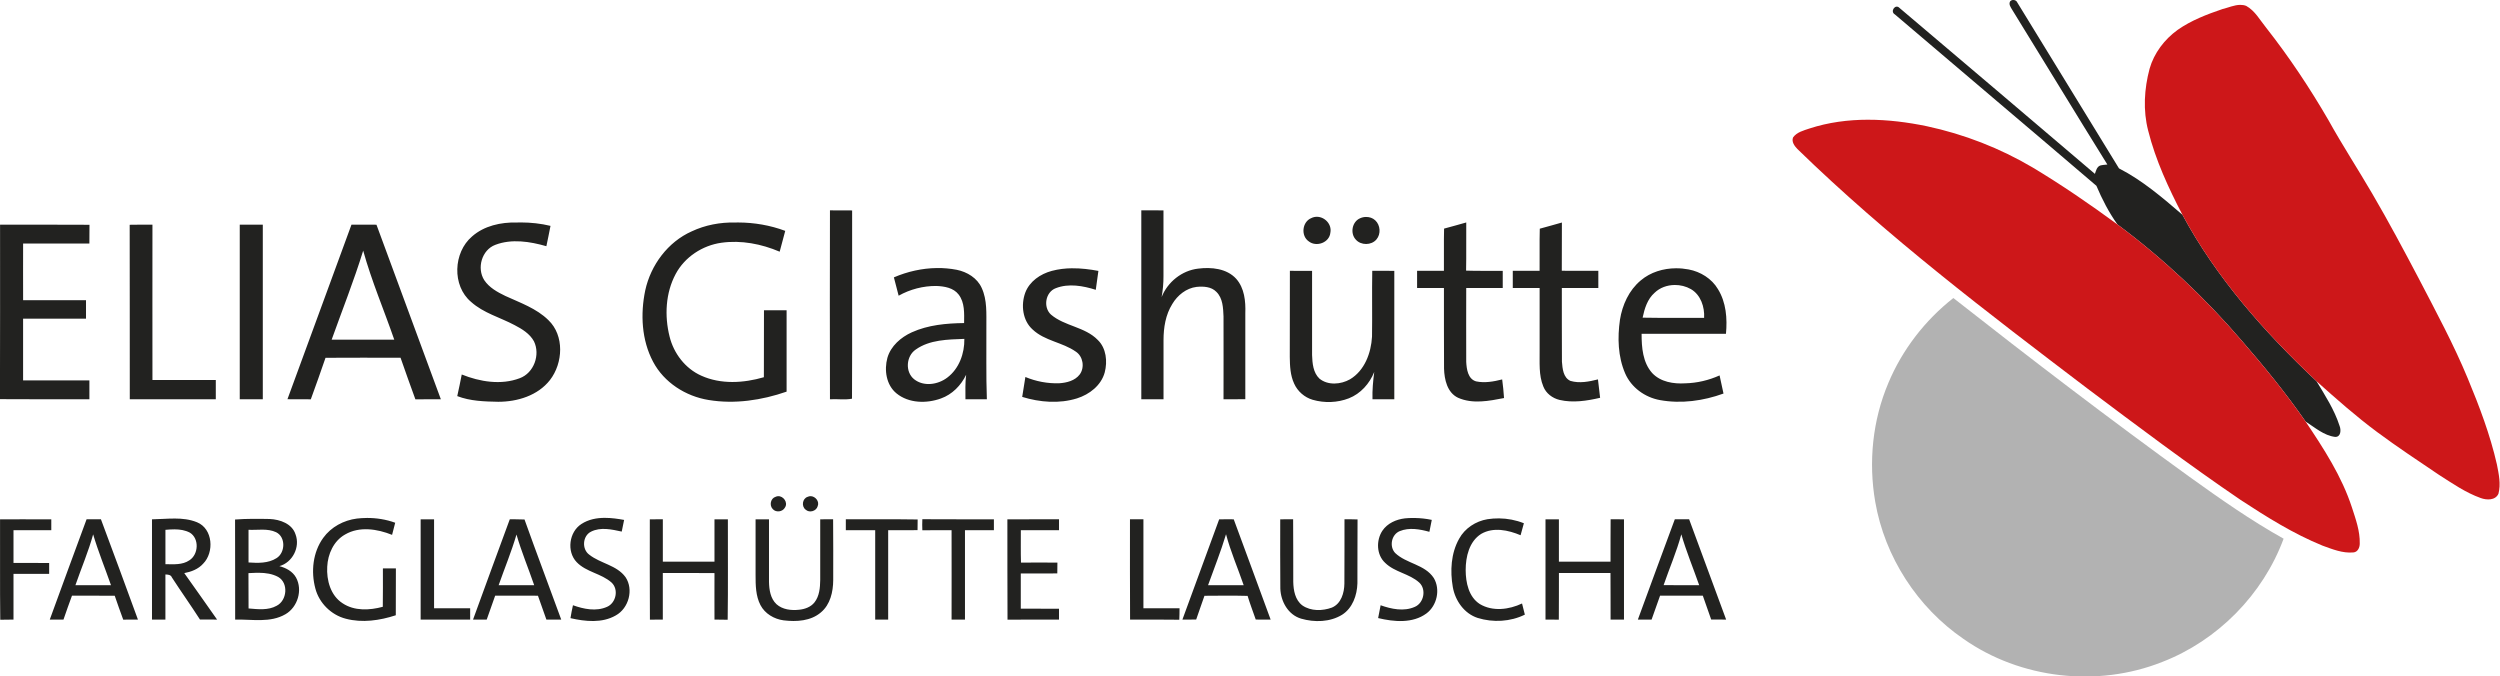
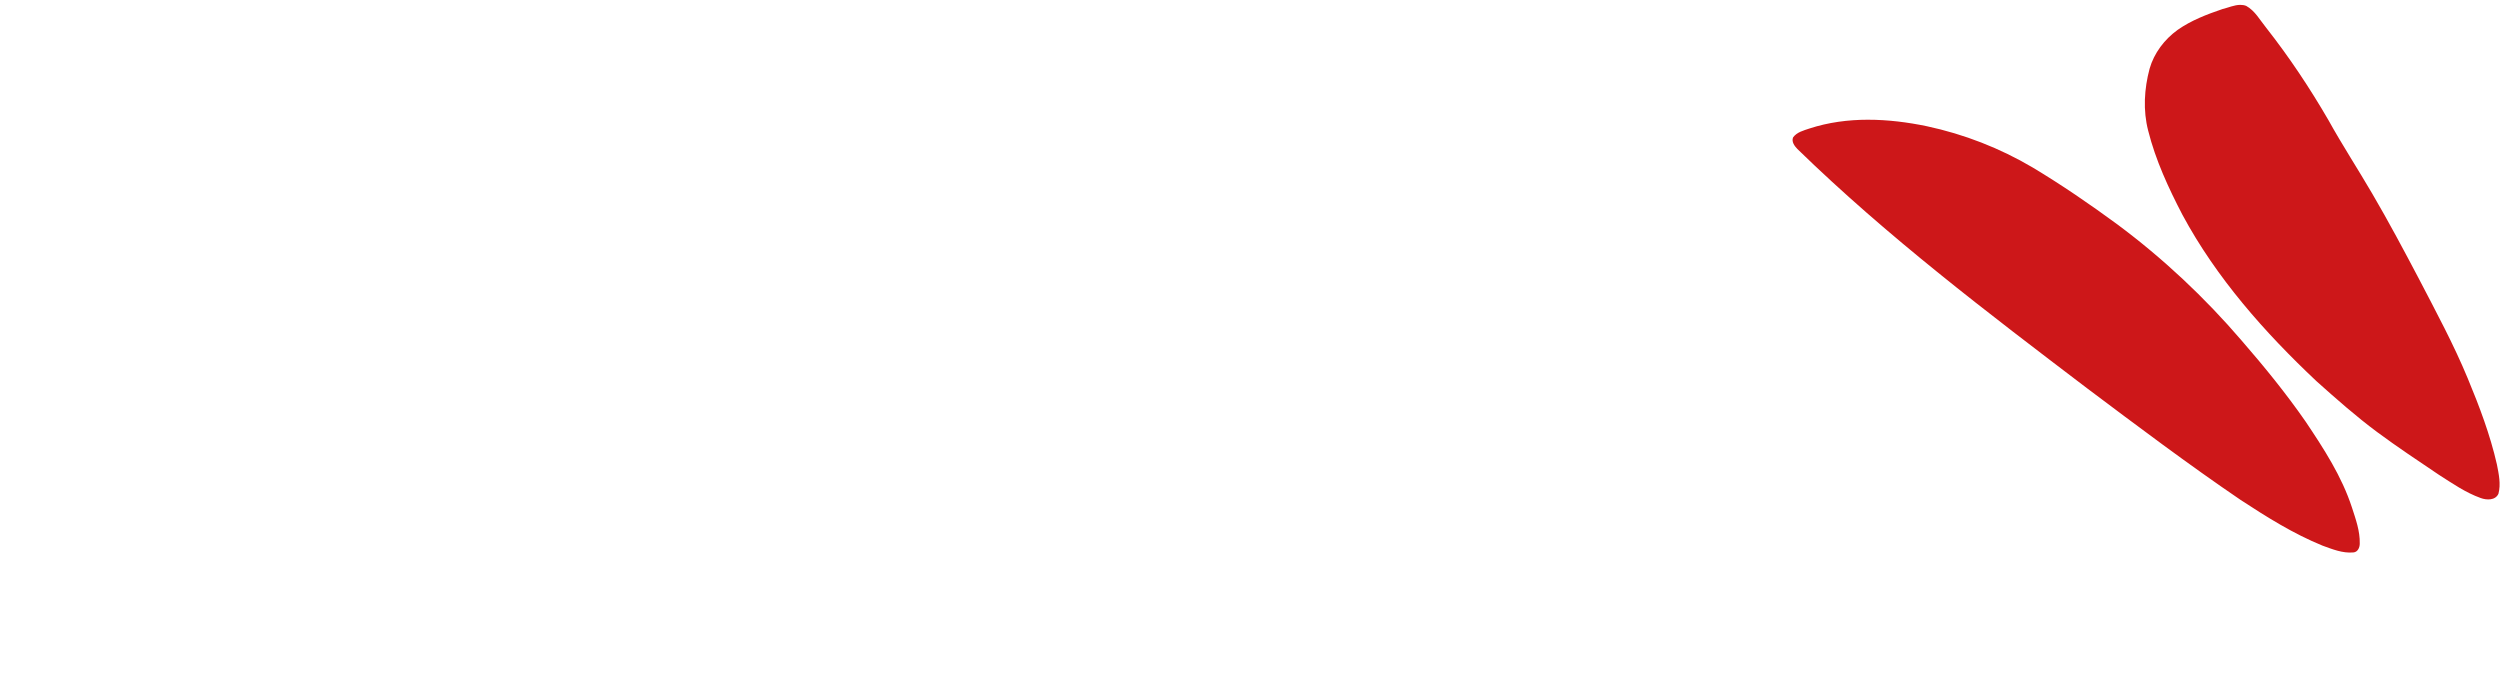
<svg xmlns="http://www.w3.org/2000/svg" xmlns:ns1="http://sodipodi.sourceforge.net/DTD/sodipodi-0.dtd" xmlns:ns2="http://www.inkscape.org/namespaces/inkscape" width="324.382pt" height="87.746pt" viewBox="0 0 324.382 87.746" version="1.1" id="svg4180" ns1:docname="elias-glashuette-logo.svg" ns2:version="0.92.4 (5da689c313, 2019-01-14)" ns2:export-filename="D:\Arbeit\FGH\_roh\elias-glashuette-logo.png" ns2:export-xdpi="72.20845" ns2:export-ydpi="72.20845">
  <defs id="defs4184" />
  <ns1:namedview pagecolor="#ffffff" bordercolor="#666666" borderopacity="1" objecttolerance="10" gridtolerance="10" guidetolerance="10" ns2:pageopacity="0" ns2:pageshadow="2" ns2:window-width="1920" ns2:window-height="996" id="namedview4182" showgrid="false" fit-margin-top="0" fit-margin-left="0" fit-margin-right="0" fit-margin-bottom="0" ns2:zoom="1.5875603" ns2:cx="186.45341" ns2:cy="86.232419" ns2:window-x="1912" ns2:window-y="-8" ns2:window-maximized="1" ns2:current-layer="svg4180" />
  <g id="g4238" transform="matrix(1.329,0,0,1.329,-27.683,-15.897)">
-     <path ns2:connector-curvature="0" id="path4093" d="m 217.361,11.96 c -0.106,0.006 -0.21,0.052 -0.282,0.141 -0.157,0.293 0.062,0.569 0.205,0.815 3.109,5.029 6.168,10.09 9.292,15.109 -0.241,0.031 -0.485,0.033 -0.713,0.102 -0.325,0.138 -0.397,0.515 -0.503,0.81 -6.353,-5.404 -12.705,-10.81 -19.073,-16.195 -0.413,-0.444 -0.957,0.349 -0.457,0.628 6.55,5.588 13.134,11.138 19.676,16.732 0.557,1.316 1.22,2.606 2.057,3.775 4.454,3.313 8.522,7.133 12.133,11.346 2.2,2.534 4.322,5.14 6.237,7.899 0.908,0.574 1.777,1.361 2.882,1.497 0.566,0.02 0.592,-0.688 0.431,-1.079 -0.503,-1.567 -1.408,-2.962 -2.252,-4.362 -5.073,-4.776 -9.769,-10.082 -13.088,-16.247 -1.939,-1.665 -3.911,-3.359 -6.197,-4.531 -3.298,-5.396 -6.614,-10.782 -9.917,-16.177 -0.066,-0.178 -0.252,-0.275 -0.43,-0.264 z m -115.501,20.539 c -0.018,6.148 -0.012,12.297 0,18.445 0.711,-0.046 1.468,0.081 2.152,-0.057 0.03,-6.125 0,-12.254 0.013,-18.38 -0.721,-0.008 -1.442,-0.003 -2.162,-0.008 z m 30.398,0.003 c 0,6.147 0,12.293 0,18.44 0.723,0 1.446,-4.1e-5 2.169,-0.002 0,-1.924 0,-3.849 0,-5.773 0,-1.218 0.2,-2.477 0.857,-3.526 0.505,-0.851 1.364,-1.546 2.367,-1.669 0.665,-0.064 1.437,-0.031 1.934,0.482 0.638,0.62 0.664,1.578 0.7,2.408 0.01,2.693 0,5.386 0,8.079 0.708,0 1.418,-4.1e-5 2.128,-0.002 0,-2.8 0,-5.599 0,-8.399 0.041,-1.167 -0.083,-2.452 -0.893,-3.362 -0.924,-1.011 -2.428,-1.152 -3.709,-0.99 -1.587,0.182 -2.982,1.3 -3.568,2.775 0.118,-0.669 0.185,-1.347 0.18,-2.028 0,-2.144 1e-4,-4.29 0,-6.434 -0.723,-0.002 -1.446,-0.002 -2.169,-0.002 z m 17.134,0.625 c -0.179,4.91e-4 -0.36,0.04 -0.535,0.127 -0.898,0.362 -1.048,1.739 -0.241,2.28 0.744,0.575 2.011,0.113 2.1,-0.854 0.166,-0.822 -0.55,-1.555 -1.324,-1.553 z m 4.8,0.016 c -0.198,0.003 -0.395,0.046 -0.571,0.127 -0.785,0.331 -0.998,1.47 -0.423,2.083 0.506,0.579 1.521,0.575 2.018,-0.015 0.451,-0.528 0.387,-1.4 -0.121,-1.867 -0.242,-0.228 -0.573,-0.334 -0.903,-0.328 z m -82.496,0.538 c -0.139,-3.28e-4 -0.277,0.001 -0.416,0.005 -1.542,-0.039 -3.181,0.316 -4.363,1.362 -1.834,1.559 -1.974,4.809 -0.095,6.389 1.215,1.093 2.832,1.511 4.247,2.265 0.731,0.379 1.486,0.839 1.893,1.585 0.634,1.308 0,3.09 -1.391,3.601 -1.823,0.692 -3.895,0.346 -5.66,-0.364 -0.144,0.703 -0.275,1.41 -0.439,2.11 1.269,0.49 2.657,0.529 3.999,0.554 1.865,0.003 3.868,-0.605 5.053,-2.123 1.279,-1.651 1.425,-4.34 -0.154,-5.85 -1.164,-1.146 -2.742,-1.688 -4.196,-2.357 -0.775,-0.372 -1.577,-0.811 -2.067,-1.546 -0.743,-1.165 -0.246,-2.95 1.082,-3.447 1.598,-0.611 3.385,-0.324 4.984,0.134 0.134,-0.662 0.281,-1.321 0.403,-1.985 -0.944,-0.229 -1.911,-0.332 -2.881,-0.335 z m 92.279,0.002 c -0.721,0.193 -1.433,0.418 -2.157,0.598 -0.036,1.374 0,2.747 -0.016,4.121 h -2.619 c 0,0.561 0,1.119 0,1.68 0.874,-0.002 1.747,-0.003 2.621,0 0.01,2.623 -0.011,5.247 0.01,7.87 0.033,1.064 0.308,2.339 1.365,2.842 1.419,0.633 3.027,0.316 4.493,0.03 -0.031,-0.61 -0.11,-1.214 -0.182,-1.819 -0.828,0.211 -1.705,0.37 -2.551,0.19 -0.798,-0.234 -0.921,-1.198 -0.959,-1.901 -0.013,-2.405 0,-4.808 0,-7.211 1.188,-0.003 2.375,-4.1e-5 3.565,-0.002 0,-0.559 0,-1.118 0,-1.677 -1.193,-0.013 -2.386,0.023 -3.578,-0.021 0.033,-1.565 0,-3.132 0.016,-4.699 z m -71.064,4.92e-4 c -0.104,-1.64e-4 -0.208,6.55e-4 -0.312,0.003 -1.451,-0.031 -2.916,0.243 -4.231,0.861 -2.337,1.039 -4.001,3.29 -4.542,5.763 -0.482,2.314 -0.359,4.848 0.764,6.966 1.072,2.031 3.181,3.375 5.422,3.737 2.549,0.423 5.191,0.026 7.615,-0.816 0,-2.647 0,-5.294 0,-7.942 -0.738,-0.002 -1.474,-0.002 -2.209,0 0,2.178 0,4.357 -0.01,6.535 -1.982,0.577 -4.198,0.716 -6.115,-0.152 -1.56,-0.697 -2.687,-2.173 -3.091,-3.817 -0.505,-2.014 -0.397,-4.255 0.595,-6.109 0.887,-1.662 2.618,-2.793 4.471,-3.051 1.928,-0.27 3.906,0.115 5.683,0.874 0.18,-0.677 0.364,-1.354 0.543,-2.033 -1.463,-0.547 -3.027,-0.815 -4.587,-0.819 z m 80.409,0.004 c -0.721,0.197 -1.436,0.415 -2.159,0.602 -0.038,1.37 0,2.742 -0.018,4.114 -0.874,-0.002 -1.746,-0.002 -2.618,-0.002 0,0.559 0,1.119 0,1.68 0.874,-0.002 1.747,-0.003 2.621,0 0,2.021 0,4.042 0,6.065 0.018,1.183 -0.106,2.427 0.361,3.549 0.264,0.674 0.89,1.146 1.585,1.311 1.308,0.307 2.67,0.093 3.96,-0.208 -0.077,-0.598 -0.147,-1.197 -0.211,-1.796 -0.869,0.221 -1.81,0.406 -2.687,0.147 -0.708,-0.316 -0.774,-1.2 -0.83,-1.872 -0.021,-2.398 0,-4.798 -0.01,-7.196 1.188,-0.002 2.375,-4.1e-5 3.563,-0.002 0,-0.559 0,-1.118 0,-1.677 -1.19,-0.007 -2.378,0.007 -3.567,-0.006 0.01,-1.57 0,-3.141 0.01,-4.709 z M 35.707,33.894 c -0.739,0.005 -1.477,-0.005 -2.216,0.013 0.016,5.678 0,11.356 0.01,17.034 2.8,0.002 5.598,0.003 8.398,0 v -1.882 c -2.06,-0.003 -4.123,-0.002 -6.185,0 -0.01,-5.055 0,-10.11 0,-15.165 z m 8.53,0.002 c 0,5.683 0,11.364 0,17.047 0.751,0 1.501,-3.9e-5 2.251,-0.002 0,-5.681 0,-11.363 0,-17.044 -0.749,-0.002 -1.5,-4.1e-5 -2.249,-0.002 z m 12.127,1.64e-4 c -0.407,-1.64e-4 -0.814,6.56e-4 -1.22,0.003 -2.072,5.685 -4.175,11.358 -6.25,17.04 0.761,0.005 1.521,-0.002 2.281,0.008 0.493,-1.346 0.969,-2.698 1.436,-4.053 2.442,-0.016 4.885,-0.01 7.327,-0.003 0.483,1.351 0.943,2.713 1.447,4.057 0.828,-0.01 1.657,-0.003 2.486,-0.006 -2.1,-5.68 -4.193,-11.361 -6.286,-17.042 -0.407,-0.002 -0.815,-0.003 -1.222,-0.003 z m -31.161,1.64e-4 c -1.456,0.001 -2.911,0.004 -4.367,0.001 0,5.678 0.01,11.356 -0.01,17.034 2.911,0.026 5.821,0.005 8.732,0.01 0,-0.613 0,-1.228 0,-1.841 -2.157,-0.002 -4.316,0.002 -6.473,-0.002 0,-2.008 0,-4.018 0,-6.025 2.047,0.002 4.095,0.002 6.142,0 0,-0.602 0,-1.203 0,-1.805 -2.047,0.01 -4.093,0.003 -6.14,0.003 0,-1.846 -0.01,-3.69 0,-5.535 2.157,0.007 4.313,0.002 6.47,0.002 0,-0.61 0,-1.221 0.01,-1.831 -1.456,-0.011 -2.911,-0.012 -4.367,-0.011 z m 31.086,2.537 c 0.82,2.96 2.031,5.791 3.034,8.691 -2.037,0 -4.075,0.002 -6.112,-0.002 1.034,-2.893 2.172,-5.752 3.078,-8.689 z m 55.998,1.699 c -1.435,0.018 -2.868,0.343 -4.185,0.91 0.151,0.598 0.308,1.193 0.464,1.79 1.119,-0.629 2.403,-0.962 3.687,-0.951 0.779,0.033 1.662,0.174 2.168,0.834 0.61,0.785 0.546,1.847 0.536,2.788 -1.731,0.023 -3.51,0.18 -5.106,0.903 -1.065,0.485 -2.046,1.331 -2.382,2.488 -0.328,1.198 -0.118,2.655 0.89,3.477 1.198,0.974 2.936,1.003 4.337,0.493 1.1,-0.392 1.957,-1.27 2.459,-2.311 -0.095,0.793 -0.072,1.592 -0.067,2.388 h 2.091 c -0.087,-2.365 -0.031,-4.731 -0.048,-7.096 -0.01,-1.259 0.09,-2.586 -0.451,-3.76 -0.434,-0.979 -1.428,-1.58 -2.447,-1.784 -0.642,-0.124 -1.295,-0.179 -1.948,-0.171 z m 13.219,0.021 c -0.668,0.006 -1.334,0.082 -1.983,0.255 -1.113,0.298 -2.18,1.021 -2.596,2.134 -0.436,1.193 -0.262,2.719 0.726,3.595 1.18,1.111 2.909,1.239 4.209,2.154 0.713,0.462 0.885,1.544 0.39,2.221 -0.469,0.625 -1.284,0.823 -2.024,0.869 -1.123,0.034 -2.25,-0.18 -3.288,-0.613 -0.102,0.647 -0.206,1.296 -0.31,1.944 1.719,0.529 3.613,0.684 5.35,0.143 1.213,-0.382 2.359,-1.262 2.706,-2.532 0.28,-1.074 0.156,-2.369 -0.68,-3.173 -1.249,-1.285 -3.229,-1.333 -4.57,-2.477 -0.785,-0.72 -0.538,-2.203 0.477,-2.577 1.249,-0.487 2.657,-0.234 3.9,0.161 0.079,-0.616 0.169,-1.231 0.257,-1.847 -0.841,-0.158 -1.705,-0.263 -2.564,-0.255 z m 58.955,0.001 c -1.243,0.005 -2.49,0.378 -3.445,1.189 -1.146,0.956 -1.795,2.385 -2.026,3.836 -0.251,1.746 -0.2,3.604 0.51,5.243 0.598,1.377 1.931,2.337 3.395,2.601 2.072,0.377 4.237,0.077 6.204,-0.639 -0.134,-0.588 -0.262,-1.179 -0.383,-1.77 -1.052,0.474 -2.195,0.744 -3.349,0.772 -1.146,0.072 -2.416,-0.131 -3.234,-1.006 -0.923,-1.039 -1.031,-2.505 -1.031,-3.828 2.745,-0.008 5.491,-0.002 8.237,-0.003 0.141,-1.483 0.021,-3.069 -0.785,-4.363 -0.607,-1.026 -1.702,-1.701 -2.86,-1.918 -0.403,-0.077 -0.817,-0.116 -1.231,-0.114 z m -29.655,0.243 c -0.038,2.144 0.01,4.29 -0.023,6.434 -0.09,1.59 -0.72,3.313 -2.149,4.163 -0.893,0.508 -2.16,0.615 -2.99,-0.072 -0.611,-0.584 -0.685,-1.492 -0.713,-2.288 0,-2.742 0,-5.485 0,-8.228 -0.723,-0.005 -1.446,-0.003 -2.167,-0.003 -0.011,2.803 0,5.606 -0.01,8.41 0.01,0.879 0.049,1.795 0.428,2.605 0.338,0.754 1.013,1.342 1.806,1.575 1.147,0.331 2.414,0.292 3.532,-0.143 1.152,-0.452 2.026,-1.437 2.48,-2.573 -0.115,0.883 -0.198,1.772 -0.172,2.664 0.71,0.002 1.419,0.003 2.131,0 0,-4.18 0,-8.358 0,-12.536 -0.721,-0.003 -1.441,0.002 -2.159,-0.006 z m 29.517,1.388 c 0.557,-0.007 1.118,0.131 1.595,0.404 0.961,0.561 1.35,1.746 1.288,2.808 -2.001,-0.021 -4.003,0.02 -6.004,-0.021 0.187,-0.885 0.467,-1.816 1.174,-2.434 0.52,-0.502 1.23,-0.748 1.947,-0.756 z m -69.341,5.263 c 0.025,1.419 -0.513,2.918 -1.675,3.786 -0.908,0.688 -2.292,0.898 -3.228,0.154 -0.898,-0.723 -0.783,-2.259 0.154,-2.898 1.37,-0.97 3.136,-0.98 4.749,-1.043 z M 99.996,60.404 c -0.104,-0.006 -0.211,0.013 -0.313,0.064 -0.52,0.166 -0.628,0.934 -0.194,1.254 0.365,0.339 1.039,0.148 1.172,-0.338 0.193,-0.462 -0.213,-0.956 -0.665,-0.98 z m -3.213,0.001 c -0.075,0.005 -0.151,0.024 -0.226,0.06 -0.497,0.146 -0.633,0.837 -0.283,1.196 0.321,0.369 0.972,0.276 1.197,-0.154 0.318,-0.488 -0.162,-1.137 -0.687,-1.102 z m -16.891,2.116 c -0.811,3.28e-4 -1.61,0.151 -2.3,0.601 -1.205,0.774 -1.456,2.685 -0.462,3.722 0.939,0.982 2.413,1.102 3.411,1.996 0.713,0.67 0.441,1.98 -0.441,2.367 -1.06,0.477 -2.28,0.223 -3.331,-0.154 -0.094,0.418 -0.177,0.838 -0.243,1.261 1.442,0.329 3.088,0.505 4.424,-0.267 1.267,-0.697 1.764,-2.528 0.951,-3.737 -0.859,-1.18 -2.449,-1.328 -3.54,-2.193 -0.746,-0.539 -0.659,-1.836 0.171,-2.247 0.939,-0.472 2.022,-0.22 2.998,-0.008 0.074,-0.38 0.156,-0.761 0.233,-1.139 -0.6,-0.11 -1.239,-0.201 -1.87,-0.2 z m 78.84,0.011 c -0.247,0.003 -0.495,0.015 -0.741,0.039 -0.849,0.1 -1.711,0.48 -2.198,1.21 -0.621,0.939 -0.582,2.354 0.277,3.137 0.936,0.918 2.359,1.044 3.324,1.921 0.716,0.657 0.454,1.998 -0.436,2.372 -1.064,0.475 -2.282,0.216 -3.336,-0.157 -0.09,0.415 -0.17,0.833 -0.242,1.251 1.539,0.37 3.367,0.541 4.716,-0.451 1.034,-0.769 1.379,-2.347 0.718,-3.457 -0.875,-1.338 -2.675,-1.395 -3.772,-2.445 -0.593,-0.633 -0.369,-1.8 0.444,-2.134 0.926,-0.382 1.962,-0.19 2.898,0.066 0.072,-0.388 0.149,-0.777 0.233,-1.164 -0.539,-0.114 -1.088,-0.175 -1.638,-0.185 -0.082,-0.002 -0.165,-0.002 -0.247,-9.83e-4 z m -102.109,3.27e-4 c -0.316,0.002 -0.631,0.021 -0.945,0.057 -1.285,0.162 -2.524,0.821 -3.288,1.883 -1.02,1.408 -1.215,3.298 -0.77,4.95 0.372,1.419 1.548,2.58 2.965,2.945 1.611,0.429 3.326,0.174 4.886,-0.336 0.011,-1.524 0,-3.051 0.01,-4.575 -0.423,0 -0.846,8.2e-5 -1.269,0.003 0,1.249 0.01,2.496 -0.01,3.745 -1.287,0.349 -2.773,0.428 -3.927,-0.346 -1.169,-0.749 -1.577,-2.249 -1.498,-3.567 0.057,-1.236 0.628,-2.519 1.742,-3.144 1.401,-0.823 3.152,-0.544 4.59,0.034 0.1,-0.395 0.2,-0.79 0.305,-1.183 -0.891,-0.325 -1.84,-0.474 -2.787,-0.468 z m 110.559,0.04 c -0.377,-0.004 -0.754,0.023 -1.126,0.08 -1.144,0.192 -2.21,0.882 -2.77,1.91 -0.798,1.418 -0.89,3.142 -0.615,4.719 0.233,1.326 1.113,2.585 2.429,3.011 1.495,0.464 3.195,0.375 4.604,-0.323 -0.097,-0.362 -0.187,-0.726 -0.274,-1.088 -1.269,0.602 -2.87,0.806 -4.121,0.056 -1.093,-0.7 -1.377,-2.106 -1.383,-3.314 0,-1.3 0.339,-2.798 1.513,-3.536 1.187,-0.69 2.654,-0.374 3.849,0.131 0.106,-0.39 0.213,-0.78 0.321,-1.17 -0.771,-0.31 -1.598,-0.467 -2.427,-0.476 z m -129.288,0.015 c -0.743,-0.003 -1.494,0.068 -2.225,0.077 0,3.264 0,6.527 0,9.791 0.436,0.002 0.874,0.002 1.31,-0.002 0,-1.469 0,-2.936 0,-4.404 0.249,0.007 0.533,0.02 0.636,0.293 0.895,1.38 1.847,2.721 2.737,4.104 0.557,0.011 1.115,0.013 1.672,0.006 -1.057,-1.519 -2.137,-3.024 -3.203,-4.537 0.68,-0.129 1.367,-0.387 1.839,-0.916 1.105,-1.11 0.962,-3.414 -0.595,-4.049 -0.696,-0.285 -1.43,-0.361 -2.173,-0.364 z m 7.579,0.03 c -0.565,0.004 -1.13,0.023 -1.694,0.066 0.016,3.257 0,6.514 0.01,9.771 1.637,-0.044 3.429,0.347 4.922,-0.531 1.187,-0.695 1.683,-2.355 1.024,-3.57 -0.336,-0.61 -0.979,-0.946 -1.629,-1.118 1.28,-0.352 2.05,-1.855 1.577,-3.101 -0.333,-1.046 -1.516,-1.454 -2.513,-1.502 -0.565,-0.011 -1.13,-0.02 -1.695,-0.015 z m 65.407,0.036 c -0.016,0.359 -0.016,0.72 0,1.08 0.951,-0.013 1.901,-0.003 2.854,-0.008 0.01,2.909 1e-4,5.819 0,8.73 h 1.308 c 0,-2.911 0,-5.819 0,-8.728 0.941,-0.002 1.883,0.002 2.824,-0.002 v -1.062 c -2.329,-0.008 -4.66,0.01 -6.991,-0.01 z m -80.196,0.003 c -0.467,0.007 -0.933,0.007 -1.4,0.002 -1.203,3.264 -2.408,6.525 -3.595,9.794 0.446,0.003 0.892,0.003 1.338,0.002 0.272,-0.782 0.541,-1.564 0.831,-2.337 1.392,0.008 2.782,-0.002 4.173,0.006 0.267,0.782 0.541,1.56 0.829,2.336 0.479,-0.003 0.957,-0.005 1.436,-0.008 -1.19,-3.27 -2.397,-6.534 -3.613,-9.794 z m 153.662,0 c -1.22,3.26 -2.401,6.532 -3.608,9.795 0.444,0.003 0.892,0.003 1.339,0.002 0.272,-0.78 0.554,-1.555 0.828,-2.334 1.392,0.002 2.783,-0.004 4.175,0.002 0.275,0.774 0.551,1.549 0.816,2.328 0.485,0.008 0.972,0.008 1.46,0.003 -1.198,-3.267 -2.4,-6.532 -3.614,-9.794 -0.466,0.005 -0.933,0.003 -1.397,-0.002 z m -113.387,9.84e-4 c -0.12,4.91e-4 -0.24,0.002 -0.359,0.005 -1.193,3.267 -2.411,6.524 -3.588,9.794 0.444,-0.003 0.89,-0.002 1.336,-0.003 0.267,-0.782 0.547,-1.559 0.826,-2.337 1.392,0.007 2.783,-0.002 4.176,0.005 0.27,0.78 0.544,1.559 0.826,2.336 0.483,-0.003 0.966,-0.003 1.449,0 -1.187,-3.262 -2.419,-6.507 -3.586,-9.776 -0.36,-0.015 -0.721,-0.025 -1.08,-0.024 z m 31.209,8.19e-4 -1.259,0.005 c 0,1.978 0,3.955 0,5.934 -0.011,0.751 -0.079,1.569 -0.562,2.18 -0.364,0.457 -0.949,0.662 -1.513,0.716 -0.759,0.082 -1.608,-0.013 -2.196,-0.544 -0.587,-0.551 -0.713,-1.402 -0.73,-2.169 0,-2.039 0,-4.078 0,-6.117 -0.438,-0.002 -0.874,-0.002 -1.31,0.002 0,1.815 0,3.629 0,5.443 0,0.99 0.01,2.033 0.477,2.931 0.439,0.841 1.334,1.365 2.259,1.488 1.244,0.152 2.652,0.077 3.646,-0.78 0.911,-0.761 1.19,-2.005 1.198,-3.139 0,-1.983 0.012,-3.967 -0.01,-5.95 z m 44.912,0 c -0.421,0.002 -0.841,0.003 -1.259,0.005 0,2.254 -0.013,4.508 0.01,6.761 0.041,1.257 0.762,2.559 2.023,2.936 1.303,0.379 2.826,0.349 4.008,-0.379 1.023,-0.649 1.46,-1.901 1.495,-3.064 0.018,-2.08 -0.01,-4.162 0.013,-6.242 -0.426,-0.011 -0.851,-0.023 -1.275,-0.015 -0.01,2.093 0.01,4.188 -0.01,6.281 -0.01,0.902 -0.316,1.965 -1.223,2.342 -0.92,0.336 -2.044,0.362 -2.875,-0.21 -0.71,-0.525 -0.875,-1.472 -0.893,-2.298 -0.016,-2.041 0.013,-4.08 -0.013,-6.119 z m 30.998,0 c -0.02,1.38 0,2.762 -0.01,4.142 -1.68,0.002 -3.362,0.002 -5.04,0 0,-1.38 0,-2.759 0,-4.137 -0.438,-0.002 -0.874,-0.002 -1.308,0 0,3.264 0,6.525 0,9.789 0.431,0.002 0.866,0.003 1.3,0.008 0.02,-1.518 0,-3.036 0.01,-4.553 1.677,-0.005 3.355,0.003 5.034,-0.005 0.016,1.518 0,3.036 0.01,4.552 0.434,0.002 0.871,0.002 1.308,0 0,-3.264 0,-6.527 0,-9.791 -0.434,-0.002 -0.869,-0.002 -1.301,-0.005 z m -71.163,0.001 c -1.169,0.002 -2.338,0.008 -3.506,0.002 0,0.354 0,0.71 0,1.066 0.956,0.002 1.911,-0.004 2.868,0.002 0,2.908 0,5.817 0,8.725 0.421,0.002 0.844,0.002 1.267,0 0,-2.909 -4e-4,-5.817 0,-8.727 0.956,-0.003 1.911,0.005 2.867,-0.005 0,-0.347 0,-0.697 0.01,-1.043 -1.17,-0.02 -2.339,-0.022 -3.507,-0.02 z m -83.581,0.001 c -0.833,-3.28e-4 -1.667,8.2e-4 -2.5,0.006 0.018,3.267 -0.023,6.535 0.021,9.802 0.429,-0.013 0.861,-0.016 1.292,-0.016 0,-1.488 0,-2.975 0,-4.463 1.161,-0.002 2.321,0 3.482,0 0,-0.356 0,-0.71 0,-1.064 -1.161,-0.003 -2.321,3e-5 -3.482,-0.002 v -3.196 c 1.229,-0.003 2.459,0.006 3.69,-0.005 0,-0.354 0,-0.706 0,-1.057 -0.833,-0.002 -1.666,-0.004 -2.499,-0.004 z m 117.235,1.64e-4 c -0.237,3.28e-4 -0.474,0.001 -0.71,0.004 -1.19,3.265 -2.401,6.525 -3.59,9.792 0.448,-0.002 0.897,-0.002 1.346,-0.008 0.256,-0.779 0.549,-1.542 0.808,-2.319 1.403,-0.01 2.81,-0.029 4.213,0.01 0.234,0.78 0.529,1.541 0.795,2.311 0.484,0.005 0.967,0.005 1.454,0.006 -1.188,-3.27 -2.408,-6.527 -3.604,-9.794 -0.237,-0.002 -0.474,-0.002 -0.711,-0.002 z m -18.867,3.28e-4 c -0.84,-3.28e-4 -1.68,3.28e-4 -2.52,0.007 0.013,3.264 -0.012,6.529 0.013,9.794 1.675,-0.015 3.352,-0.003 5.027,-0.008 0,-0.354 10e-5,-0.708 0,-1.062 -1.244,-0.003 -2.487,0.003 -3.731,-0.003 0,-1.147 0,-2.293 0,-3.439 1.188,-0.007 2.377,-0.002 3.565,-0.003 0,-0.352 0,-0.703 0.01,-1.054 -1.185,-0.016 -2.37,-0.015 -3.555,0 -0.033,-1.054 -0.01,-2.109 -0.015,-3.165 1.242,-0.002 2.485,0 3.727,0 v -1.066 c -0.84,0.002 -1.68,1.23e-4 -2.52,-1.64e-4 z m -36.163,1.64e-4 c -0.423,0 -0.846,3.9e-5 -1.267,0.002 0,3.265 -0.013,6.532 0.01,9.797 0.42,-0.005 0.839,-0.006 1.259,-0.006 0,-1.516 0,-3.032 0,-4.547 1.682,0.003 3.364,-0.013 5.045,0.008 -0.01,1.513 0,3.024 0,4.537 0.428,0 0.857,0.005 1.288,0.018 0.048,-3.268 0.01,-6.539 0.02,-9.807 -0.436,-0.002 -0.872,-0.002 -1.308,0 0,1.379 0,2.757 0,4.136 -1.682,0.007 -3.362,0.002 -5.042,0.002 0,-1.38 3e-4,-2.759 0,-4.139 z m -23.641,0.002 c 0,3.264 0,6.527 0,9.791 1.611,0.002 3.223,0.002 4.834,0 0,-0.369 0,-0.736 0,-1.103 -1.174,-0.003 -2.347,-0.002 -3.523,0 0,-2.896 0,-5.791 0,-8.686 -0.438,-0.003 -0.874,-0.003 -1.31,-0.002 z m 69.253,0 c 0,3.265 -0.01,6.53 0.01,9.795 1.601,0 3.204,-0.018 4.806,0.01 0.015,-0.372 0.025,-0.746 0.023,-1.118 -1.175,-0.003 -2.35,1.64e-4 -3.526,-0.002 0,-2.896 0,-5.791 0,-8.686 -0.438,-0.002 -0.874,-0.002 -1.308,0 z m -93.26,0.981 c 0.511,0.004 1.018,0.079 1.473,0.32 0.934,0.567 0.859,2.126 -0.039,2.698 -0.687,0.472 -1.556,0.389 -2.344,0.382 0,-1.118 2e-4,-2.236 0,-3.354 0.299,-0.026 0.607,-0.049 0.913,-0.046 z m 8.57,0.029 c 0.457,0.004 0.906,0.052 1.326,0.25 0.954,0.467 0.906,2 0.036,2.534 -0.803,0.513 -1.815,0.482 -2.729,0.42 0,-1.064 0,-2.126 0,-3.19 0.448,0.022 0.911,-0.018 1.367,-0.014 z m 94.068,0.447 c 0.448,1.7 1.155,3.314 1.724,4.975 -1.161,0.002 -2.319,0.002 -3.478,0 0.59,-1.656 1.251,-3.288 1.754,-4.975 z m 44.45,0.008 c 0.492,1.685 1.164,3.311 1.746,4.967 -1.159,-0.002 -2.316,0.008 -3.473,-0.006 0.57,-1.656 1.269,-3.269 1.728,-4.96 z m -155.055,0.005 c 0.497,1.682 1.164,3.306 1.741,4.96 -1.157,0.005 -2.315,0.003 -3.472,0.002 0.571,-1.656 1.267,-3.27 1.731,-4.962 z m 41.331,0.016 c 0.484,1.678 1.162,3.291 1.728,4.944 -1.157,0.007 -2.313,0.002 -3.47,0.003 0.579,-1.651 1.251,-3.268 1.742,-4.947 z m -25.144,3.735 c 0.654,0.007 1.305,0.094 1.883,0.409 1.021,0.595 0.865,2.288 -0.148,2.808 -0.833,0.47 -1.836,0.341 -2.749,0.266 -0.01,-1.149 0,-2.3 -0.01,-3.449 0.243,-0.014 0.491,-0.027 0.74,-0.032 0.093,-0.002 0.187,-0.002 0.28,-0.002 z" style="opacity:1;fill:#222220;stroke-width:0.164" />
    <path ns2:connector-curvature="0" id="path4172" d="m 239.548,12.437 c -0.584,0.005 -1.173,0.275 -1.732,0.409 -1.523,0.518 -3.052,1.103 -4.375,2.031 -1.287,0.928 -2.303,2.26 -2.742,3.793 -0.525,1.967 -0.651,4.067 -0.138,6.05 0.723,2.877 1.978,5.588 3.344,8.212 3.319,6.165 8.015,11.471 13.088,16.247 1.923,1.719 3.857,3.432 5.93,4.971 1.959,1.452 3.993,2.798 6.014,4.162 1.315,0.838 2.614,1.747 4.093,2.275 0.584,0.211 1.429,0.244 1.729,-0.421 0.247,-0.938 0.034,-1.926 -0.151,-2.858 -0.656,-2.888 -1.71,-5.667 -2.844,-8.396 -1.377,-3.327 -3.091,-6.496 -4.749,-9.687 -1.48,-2.813 -2.975,-5.617 -4.58,-8.361 -1.403,-2.406 -2.928,-4.742 -4.278,-7.179 -1.819,-3.134 -3.832,-6.158 -6.071,-9.009 -0.61,-0.746 -1.09,-1.664 -1.959,-2.141 -0.192,-0.072 -0.386,-0.099 -0.581,-0.097 z m -36.346,11.214 c -1.932,0.002 -3.855,0.252 -5.703,0.854 -0.574,0.197 -1.239,0.354 -1.61,0.877 -0.164,0.428 0.141,0.829 0.42,1.124 8.777,8.545 18.553,15.965 28.29,23.366 4.935,3.706 9.871,7.419 14.975,10.89 2.559,1.677 5.171,3.316 8.014,4.473 0.957,0.347 1.957,0.756 2.996,0.662 0.439,-0.023 0.642,-0.49 0.633,-0.875 0.029,-1.213 -0.393,-2.375 -0.762,-3.513 -0.992,-3.044 -2.754,-5.748 -4.522,-8.387 -1.915,-2.759 -4.037,-5.365 -6.237,-7.899 -3.611,-4.213 -7.679,-8.033 -12.133,-11.346 -2.682,-1.969 -5.429,-3.855 -8.283,-5.566 -3.196,-1.887 -6.699,-3.25 -10.326,-4.026 -1.88,-0.39 -3.82,-0.636 -5.752,-0.634 z" style="opacity:1;fill:#cd1719;stroke-width:0.164" />
    <g transform="matrix(0.164,0,0,0.164,16.369,7.629)" id="#b2b2b2ff">
-       <path style="opacity:1;fill:#b2b2b2" ns2:connector-curvature="0" id="path4177" d="m 1151.33,254.51 c 8.28,-19.84 21.83,-37.4 38.73,-50.67 46.23,36.31 92.93,72.02 140.57,106.44 18.16,13.03 36.49,25.92 56.04,36.83 -12.27,33.21 -39.23,60.61 -72.26,73.38 -38.48,15.31 -84.37,10.11 -118.29,-13.7 -27.46,-18.78 -46.9,-48.85 -52.57,-81.64 -4.09,-23.65 -1.59,-48.5 7.78,-70.64 z" />
-     </g>
+       </g>
  </g>
</svg>